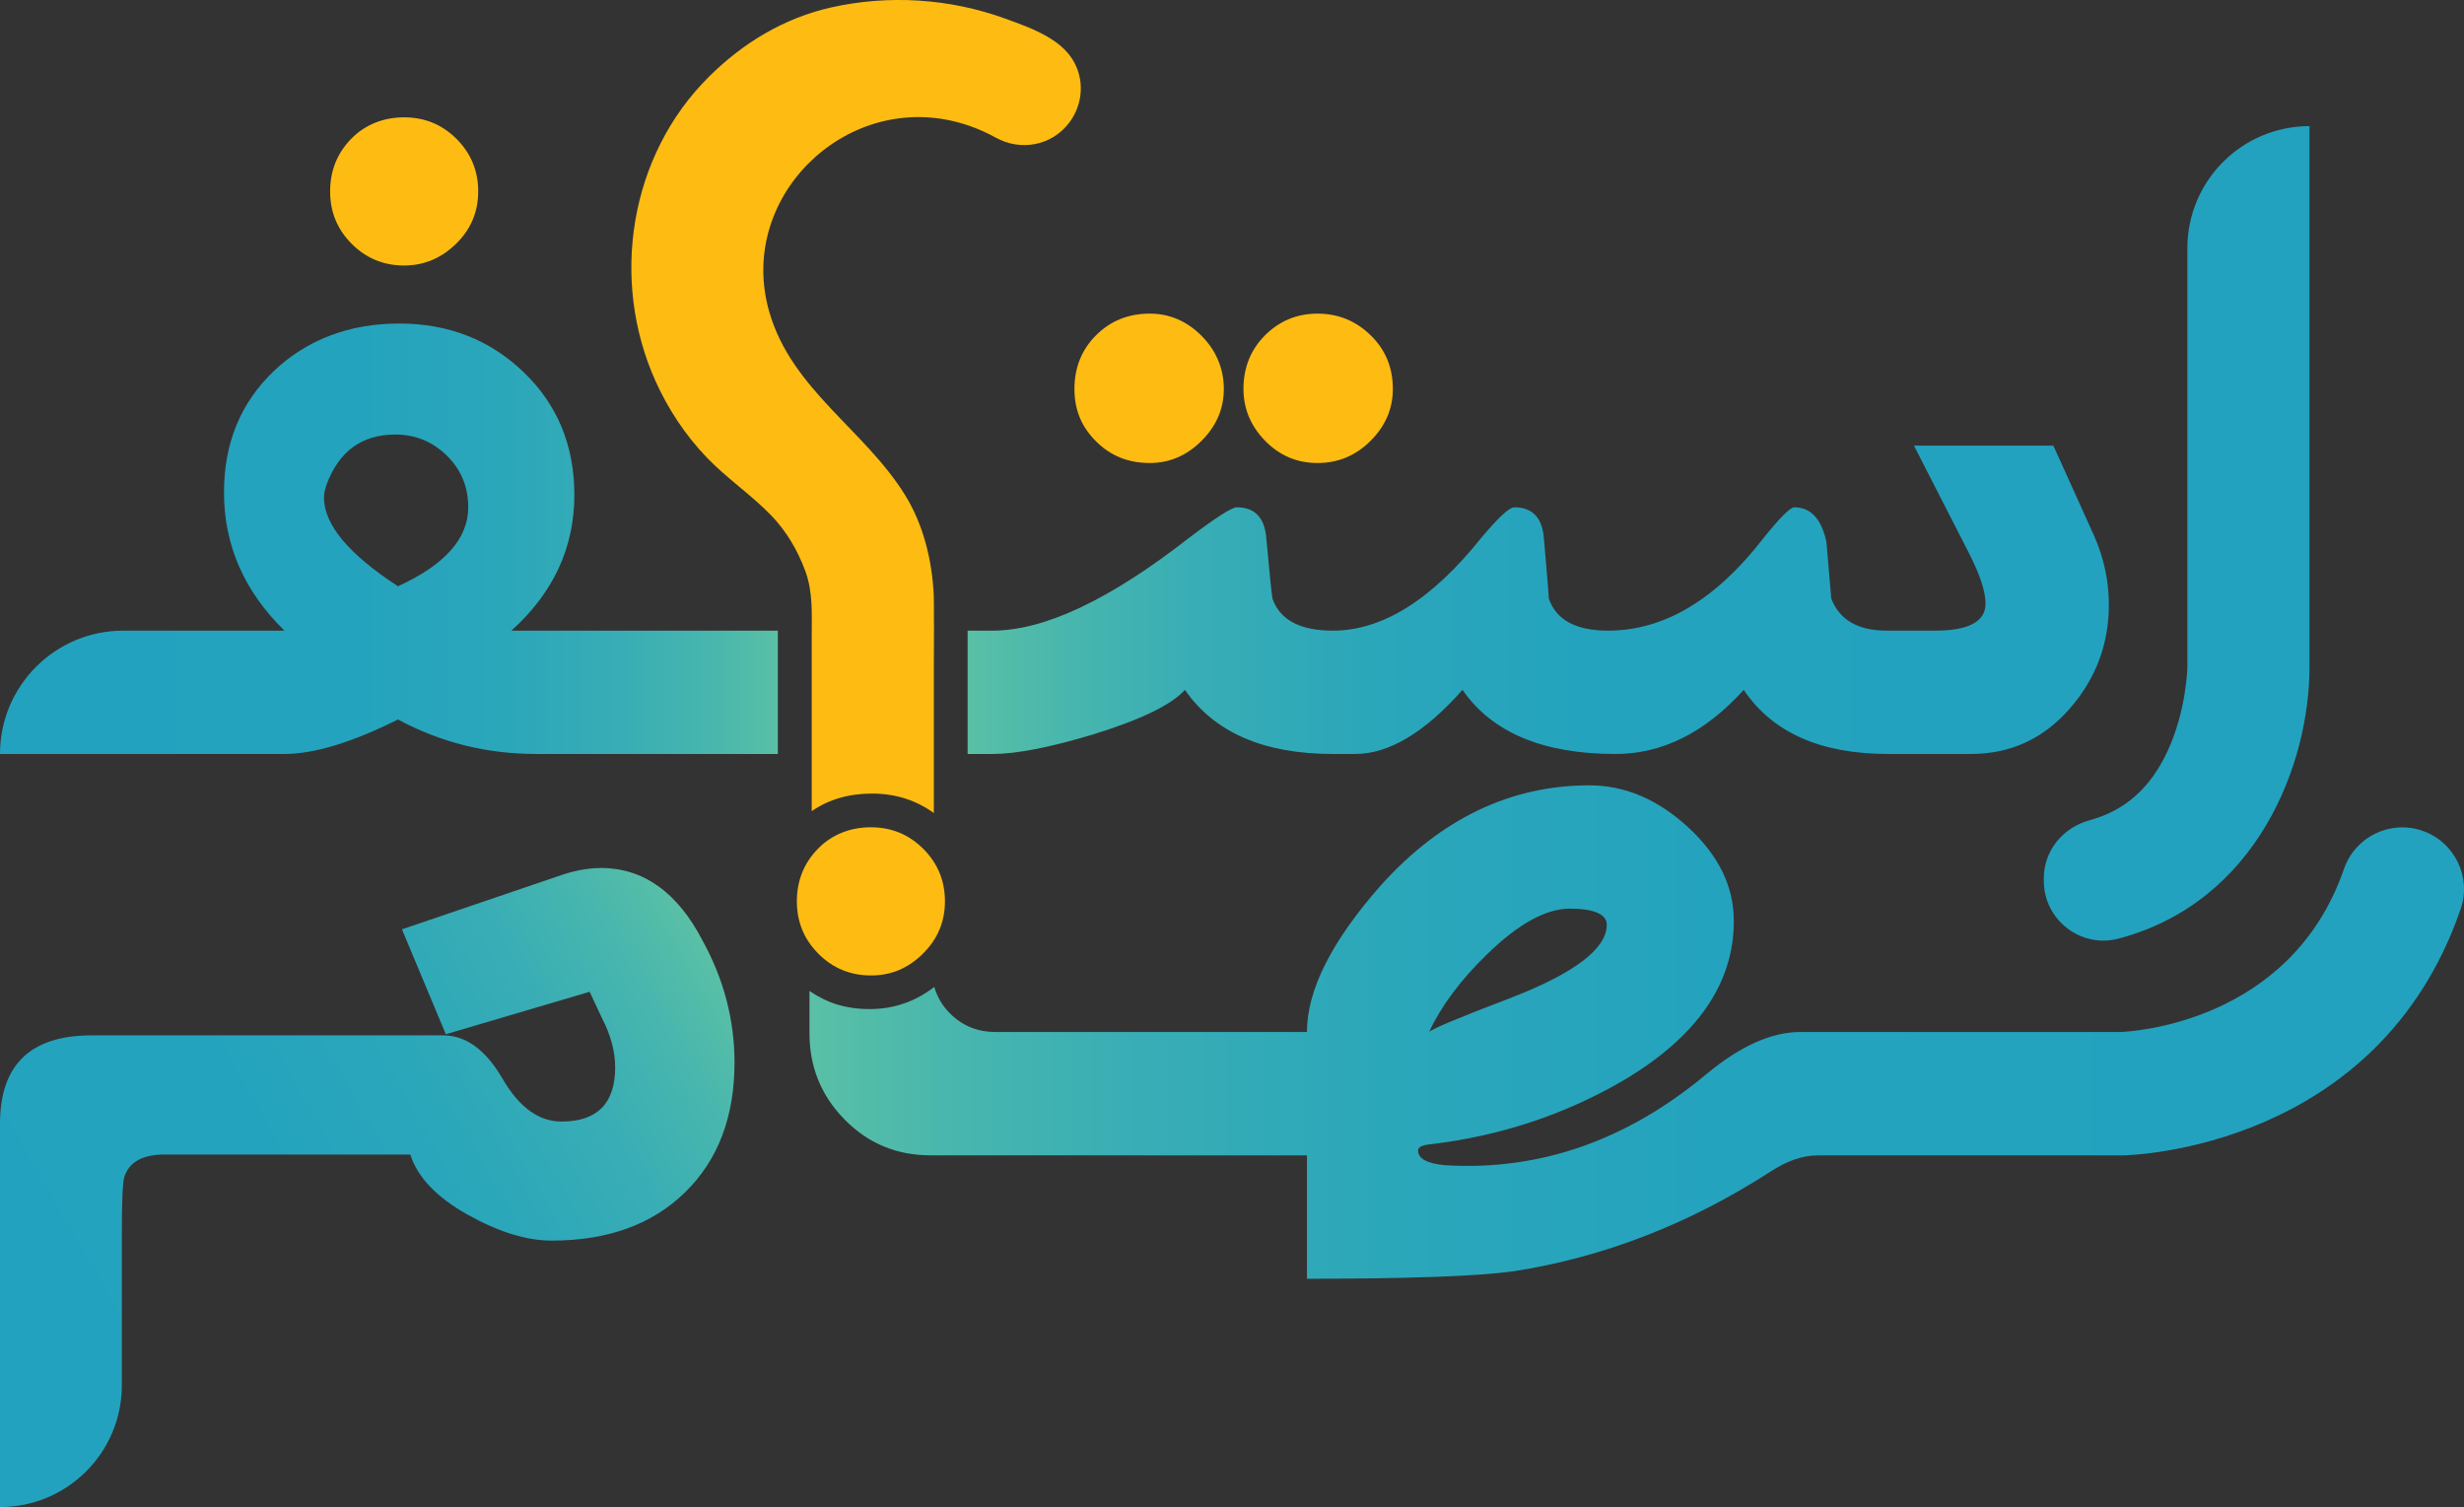
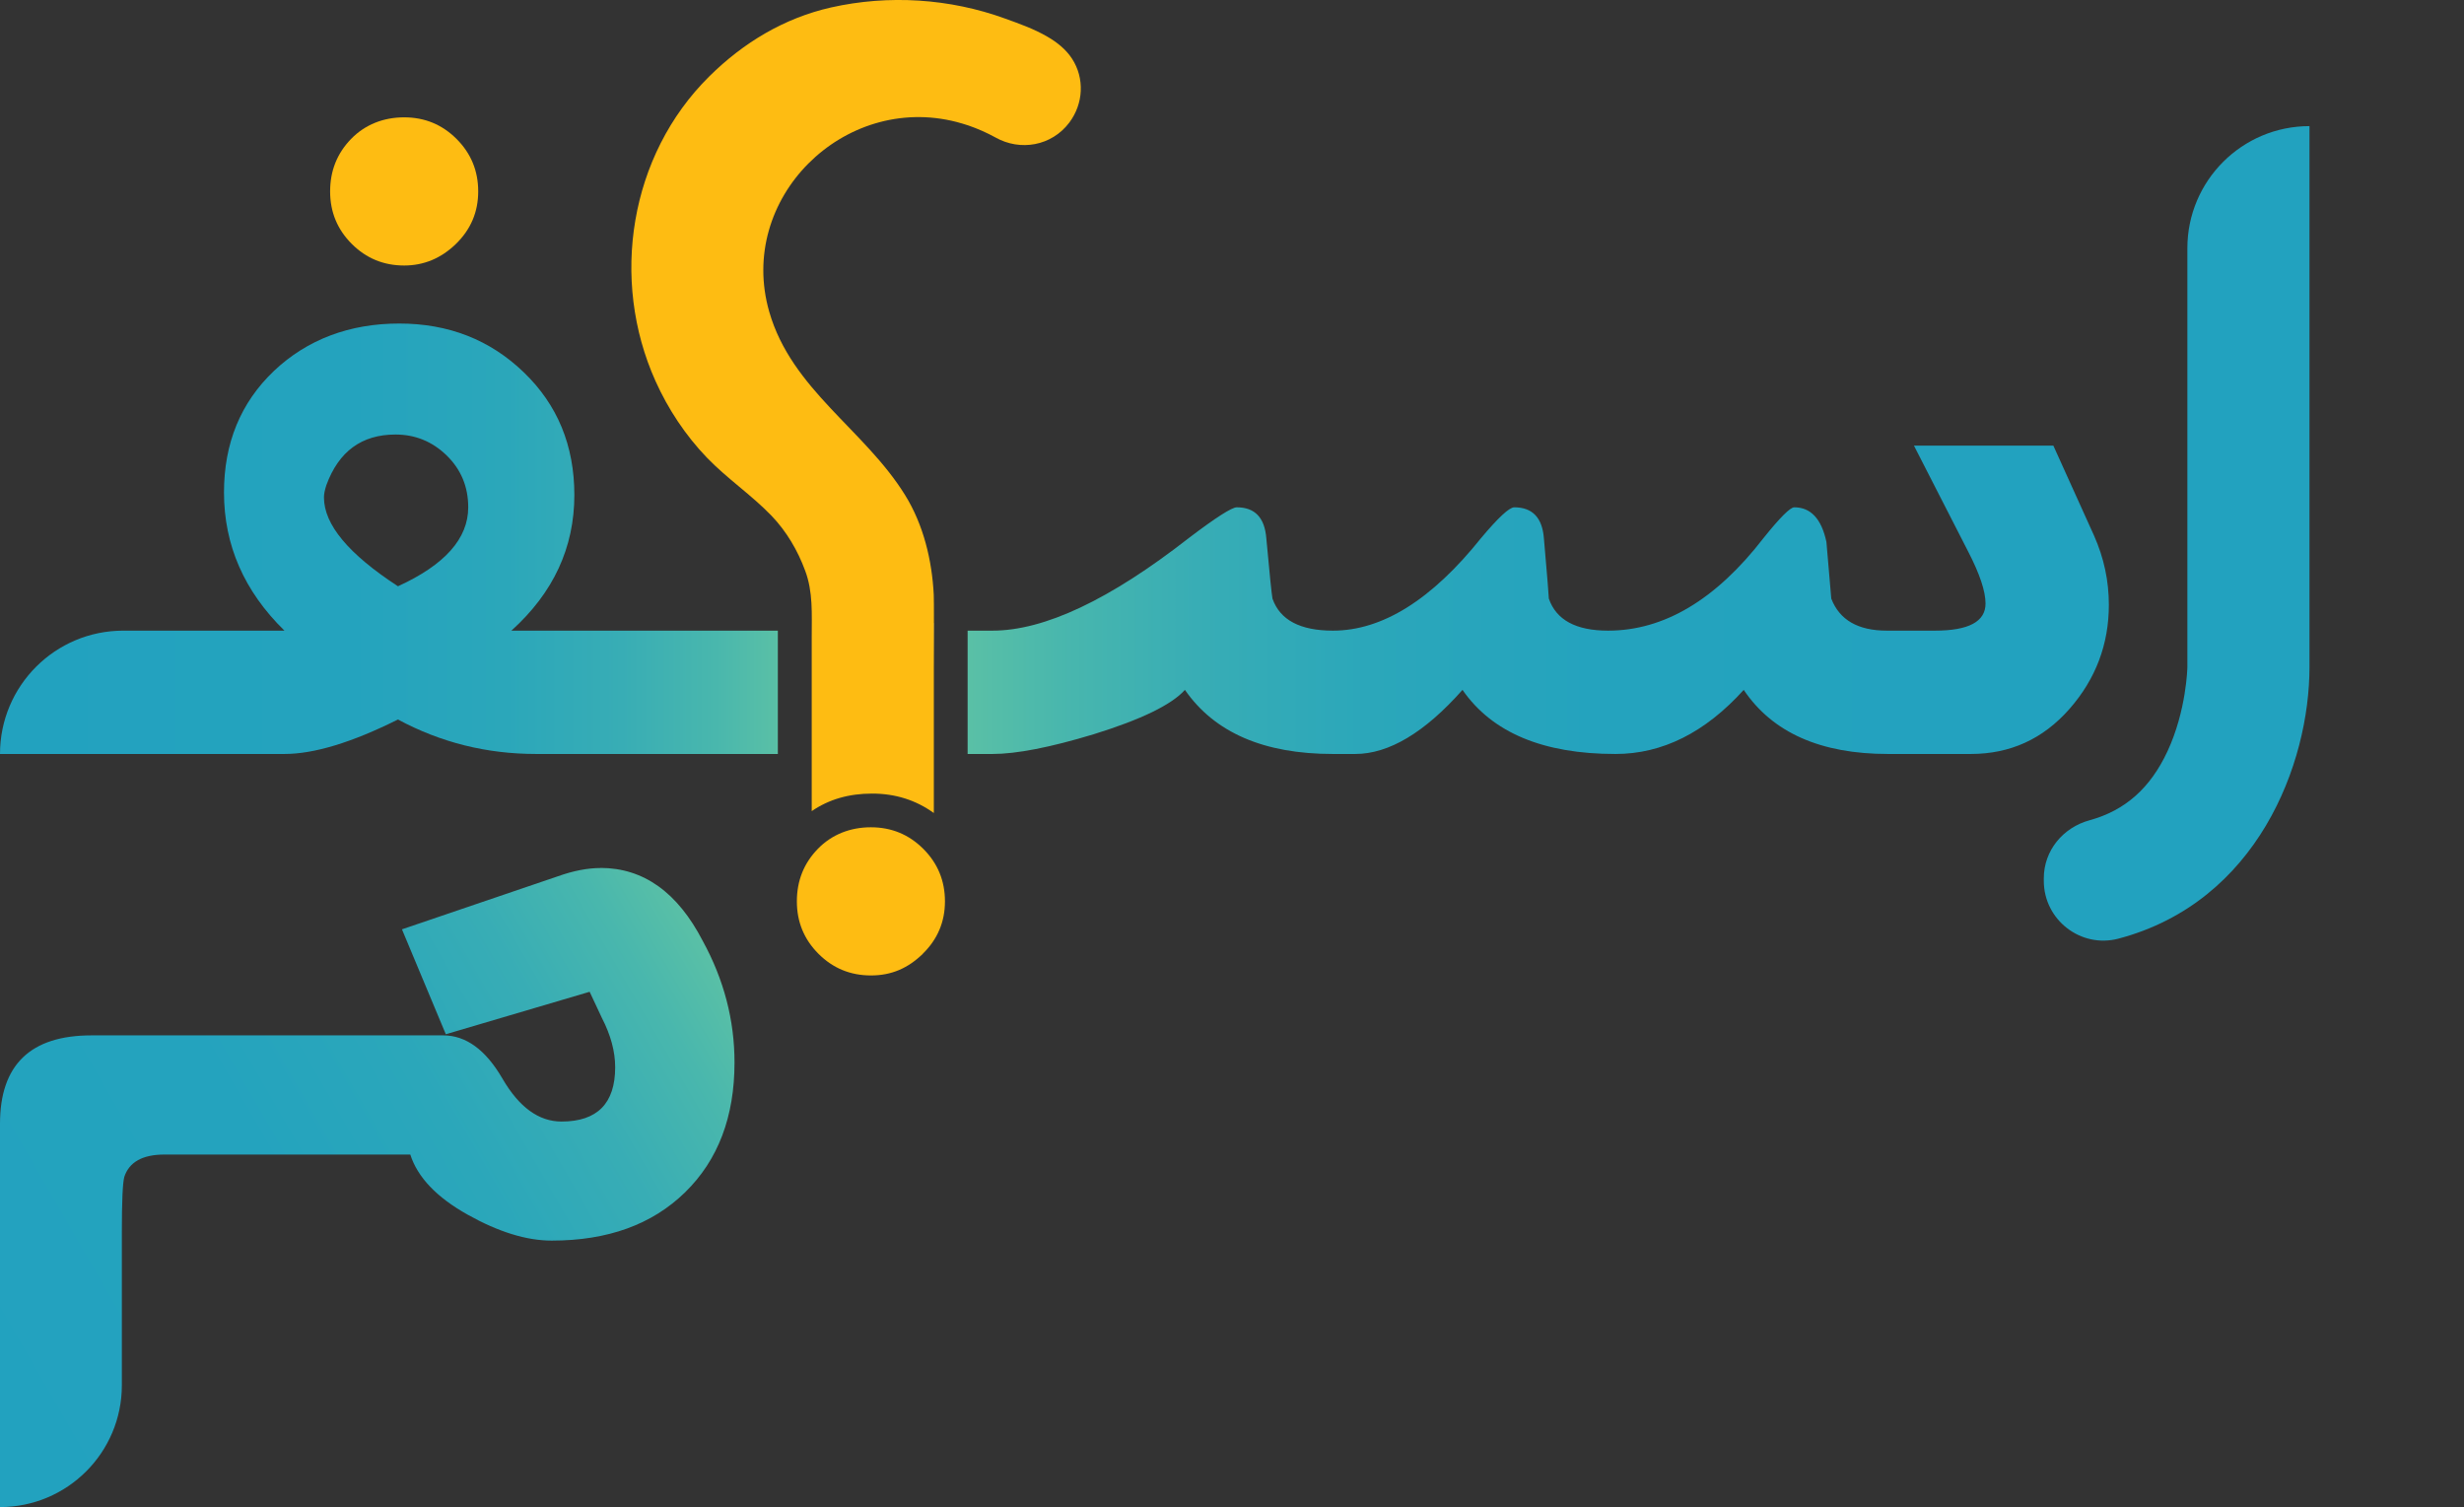
<svg xmlns="http://www.w3.org/2000/svg" xmlns:xlink="http://www.w3.org/1999/xlink" id="Layer_2" data-name="Layer 2" viewBox="0 0 283.7 173.53">
  <rect x="0" y="0" width="283.7" height="173.53" fill="#333333" stroke="none" />
  <defs>
    <style>
      .cls-1 {
        fill: url(#linear-gradient);
      }

      .cls-1, .cls-2, .cls-3, .cls-4, .cls-5, .cls-6, .cls-7, .cls-8 {
        stroke-width: 0px;
      }

      .cls-2 {
        fill: none;
      }

      .cls-3 {
        fill: #fff;
      }

      .cls-4 {
        fill: #febc12;
      }

      .cls-5 {
        fill: url(#linear-gradient-2);
      }

      .cls-6 {
        fill: url(#linear-gradient-3);
      }

      .cls-7 {
        fill: #22a2bf;
      }

      .cls-8 {
        fill: url(#linear-gradient-4);
      }
    </style>
    <linearGradient id="linear-gradient" x1="242.81" y1="69.06" x2="111.41" y2="69.06" gradientUnits="userSpaceOnUse">
      <stop offset="0" stop-color="#fff" />
      <stop offset="0" stop-color="#22a2bf" />
      <stop offset=".45" stop-color="#24a3be" />
      <stop offset=".65" stop-color="#2ba7ba" />
      <stop offset=".8" stop-color="#38adb5" />
      <stop offset=".92" stop-color="#49b7ad" />
      <stop offset="1" stop-color="#5ac0a6" />
    </linearGradient>
    <linearGradient id="linear-gradient-2" x1="0" y1="62.03" x2="89.56" y2="62.03" xlink:href="#linear-gradient" />
    <linearGradient id="linear-gradient-3" x1="-8.78" y1="158.33" x2="80.17" y2="106.97" xlink:href="#linear-gradient" />
    <linearGradient id="linear-gradient-4" x1="283.7" y1="118.83" x2="93.2" y2="118.83" xlink:href="#linear-gradient" />
  </defs>
-   <path class="cls-2" d="m45.54,50.03c-3.88,0-6.53,1.94-7.95,5.82-.19.57-.28,1.04-.28,1.42,0,3.12,2.84,6.53,8.52,10.23,5.4-2.46,8.1-5.49,8.1-9.09,0-2.37-.83-4.35-2.49-5.96-1.66-1.61-3.62-2.41-5.89-2.41Z" />
  <path class="cls-1" d="m242.81,69.63c0,4.54-1.51,8.55-4.54,12-3.04,3.46-6.82,5.18-11.37,5.18h-9.51c-7.77,0-13.31-2.46-16.62-7.38-4.45,4.92-9.37,7.38-14.77,7.38-8.33,0-14.2-2.46-17.61-7.38-4.36,4.92-8.48,7.38-12.36,7.38h-2.56c-7.95,0-13.63-2.46-17.04-7.38-1.52,1.7-5.02,3.41-10.51,5.11-5.02,1.52-8.9,2.27-11.65,2.27h-2.86v-14.2h2.86c5.97,0,13.5-3.55,22.59-10.65,3.12-2.37,4.97-3.55,5.54-3.55,2.08,0,3.21,1.18,3.4,3.55.38,4.17.62,6.49.71,6.96.86,2.46,3.18,3.69,6.96,3.69,5.68,0,11.37-3.55,17.05-10.65,1.99-2.37,3.26-3.55,3.83-3.55,2.08,0,3.22,1.18,3.41,3.55.38,4.36.57,6.68.57,6.96.85,2.46,3.12,3.69,6.82,3.69,6.43,0,12.4-3.55,17.89-10.65,1.9-2.37,3.08-3.55,3.55-3.55,1.9,0,3.13,1.33,3.7,3.98.18,2.17.37,4.35.56,6.53.95,2.46,3.08,3.69,6.4,3.69h5.53c3.89,0,5.83-1.04,5.83-3.12,0-1.42-.67-3.41-1.99-5.97l-6.25-12.21h16.05l4.69,10.37c1.13,2.55,1.7,5.2,1.7,7.95Z" />
  <path class="cls-5" d="m58.88,72.61c4.83-4.35,7.25-9.56,7.25-15.62,0-5.68-1.94-10.39-5.83-14.13-3.88-3.74-8.66-5.61-14.34-5.61s-10.58,1.82-14.42,5.46c-3.83,3.65-5.75,8.31-5.75,13.99,0,6.06,2.32,11.37,6.96,15.91H14.2C6.35,72.61,0,78.97,0,86.81h32.75c3.41,0,7.76-1.32,13.07-3.97,4.92,2.65,10.22,3.97,15.91,3.97h27.83v-14.2h-30.68Zm-13.06-5.11c-5.68-3.7-8.52-7.1-8.52-10.23,0-.38.09-.85.28-1.42,1.42-3.88,4.07-5.82,7.95-5.82,2.28,0,4.24.8,5.9,2.41,1.65,1.61,2.48,3.6,2.48,5.97,0,3.6-2.7,6.63-8.09,9.09Z" />
  <path class="cls-4" d="m123.12,14.11c-2.04,2.71-5.65,3.32-8.5,1.72-1-.55-2.04-1.01-3.11-1.38-.46-.15-.92-.29-1.38-.41-12.99-3.34-25.31,8.83-21.56,21.86,2.58,8.96,10.98,13.56,15.65,21.12,2.11,3.41,3.09,7.49,3.29,11.46.02.29.02,1.66.02,3.26,0,1.89-.01,4.11-.01,5.23v16.64c-2.06-1.49-4.43-2.24-7.11-2.24s-4.98.67-6.95,2.02v-20.15c0-2.56.16-5.08-.75-7.52-.86-2.34-2.14-4.52-3.87-6.33-2.31-2.4-5.13-4.29-7.45-6.7-2.46-2.56-4.45-5.56-5.91-8.8-5.26-11.68-3.01-26.01,6.18-35.09,3.92-3.88,8.62-6.72,14.02-7.94,6.62-1.49,13.67-1.04,20.05,1.28,1.52.55,3.3,1.17,4.84,2.07,1.15.66,2.16,1.48,2.85,2.53,1.49,2.28,1.32,5.21-.3,7.37Z" />
-   <path class="cls-4" d="m126.2,50.82c1.66,1.66,3.71,2.49,6.18,2.49,2.27,0,4.26-.85,5.97-2.56,1.7-1.7,2.56-3.69,2.56-5.97s-.85-4.4-2.56-6.11c-1.7-1.7-3.69-2.56-5.97-2.56-2.46,0-4.52.83-6.18,2.49-1.66,1.66-2.49,3.72-2.49,6.18s.83,4.38,2.49,6.04Z" />
-   <path class="cls-4" d="m151.7,53.31c2.37,0,4.4-.85,6.11-2.56s2.56-3.69,2.56-5.97c0-2.46-.85-4.52-2.56-6.18-1.7-1.66-3.74-2.49-6.11-2.49s-4.38.83-6.04,2.49-2.49,3.72-2.49,6.18c0,2.27.83,4.26,2.49,5.97,1.66,1.7,3.67,2.56,6.04,2.56Z" />
  <path class="cls-4" d="m46.53,30.57c2.27,0,4.26-.83,5.97-2.49,1.7-1.66,2.56-3.67,2.56-6.04s-.83-4.38-2.49-6.04c-1.66-1.66-3.67-2.49-6.04-2.49s-4.5.83-6.11,2.49c-1.61,1.66-2.41,3.67-2.41,6.04s.83,4.38,2.49,6.04c1.66,1.66,3.67,2.49,6.04,2.49Z" />
  <path class="cls-6" d="m69.15,99.94c-1.5,0-3.14.32-4.91.95l-17.96,6.11,5.05,12.08,16.56-4.89,1.4,2.99c1.03,1.99,1.54,3.89,1.54,5.7,0,4.16-2.06,6.25-6.18,6.25-2.62,0-4.89-1.65-6.81-4.96-1.92-3.3-4.19-4.96-6.81-4.96H10.53c-7.02,0-10.53,3.39-10.53,10.18v44.13c7.75,0,14.03-6.28,14.03-14.03v-17.6c0-3.53.09-5.66.28-6.38.56-1.72,2.11-2.58,4.63-2.58h28.3c.84,2.62,3.04,4.93,6.6,6.92,3.55,1.99,6.78,2.99,9.68,2.99,6.46,0,11.58-1.86,15.37-5.57,3.79-3.71,5.68-8.69,5.68-14.93,0-4.89-1.22-9.55-3.65-13.99-2.9-5.61-6.83-8.42-11.79-8.42Z" />
  <path class="cls-4" d="m106.24,109.82c1.7-1.66,2.56-3.67,2.56-6.04s-.83-4.38-2.49-6.04c-1.66-1.66-3.67-2.49-6.04-2.49s-4.5.83-6.11,2.49c-1.61,1.66-2.41,3.67-2.41,6.04s.83,4.38,2.49,6.04c1.66,1.66,3.67,2.49,6.04,2.49s4.26-.83,5.97-2.49Z" />
  <path class="cls-7" d="m235.32,101.42v-.3c0-3.18,2.2-5.84,5.27-6.68,4.1-1.12,7-3.71,8.97-7.94,2.19-4.7,2.29-9.63,2.29-9.68V28.58c0-7.77,6.3-14.06,14.06-14.06h0v62.29c0,11.17-6.03,27.04-21.99,31.26-4.34,1.15-8.6-2.16-8.6-6.65Z" />
  <path class="cls-3" d="m107.53,71.74c0,1.89-.01,4.11-.01,5.23v-5.23h.01Z" />
-   <path class="cls-8" d="m278.91,95.65c-3.71-1.28-7.75.69-9.03,4.4-6.15,17.81-24.6,18.73-25.73,18.77h-36.86c-3.31,0-6.91,1.61-10.79,4.83-9.18,7.67-19.22,11.17-30.11,10.51-2.08-.19-3.12-.76-3.12-1.7,0-.38.47-.62,1.42-.71,8.04-.95,15.48-3.41,22.29-7.39,8.43-5.02,12.65-11.12,12.65-18.32,0-3.98-1.76-7.57-5.26-10.79-3.5-3.22-7.29-4.83-11.36-4.83-9.09,0-17.09,3.83-24.01,11.5-5.68,6.44-8.52,12.07-8.52,16.9h-35.83c-2.09,0-3.84-.71-5.26-2.13-.88-.87-1.48-1.89-1.82-3.06-2.18,1.69-4.66,2.55-7.42,2.55s-4.93-.7-6.95-2.09v4.87c0,3.88,1.35,7.2,4.05,9.94,2.7,2.75,5.99,4.12,9.87,4.12h7.53s35.83.01,35.83.01v14.2c11.74,0,19.65-.29,23.72-.85,10.42-1.61,20.31-5.45,29.69-11.51,1.89-1.23,3.69-1.84,5.39-1.84h35.07c1.2-.02,29.46-.81,38.96-28.35,1.28-3.71-.69-7.75-4.4-9.03Zm-107.69,14.22c3.6-3.5,6.77-5.25,9.52-5.25s4.26.62,4.26,1.85c0,2.74-3.65,5.54-10.94,8.38-5.97,2.27-9.14,3.6-9.52,3.97,1.42-3.03,3.65-6.01,6.68-8.95Z" />
</svg>